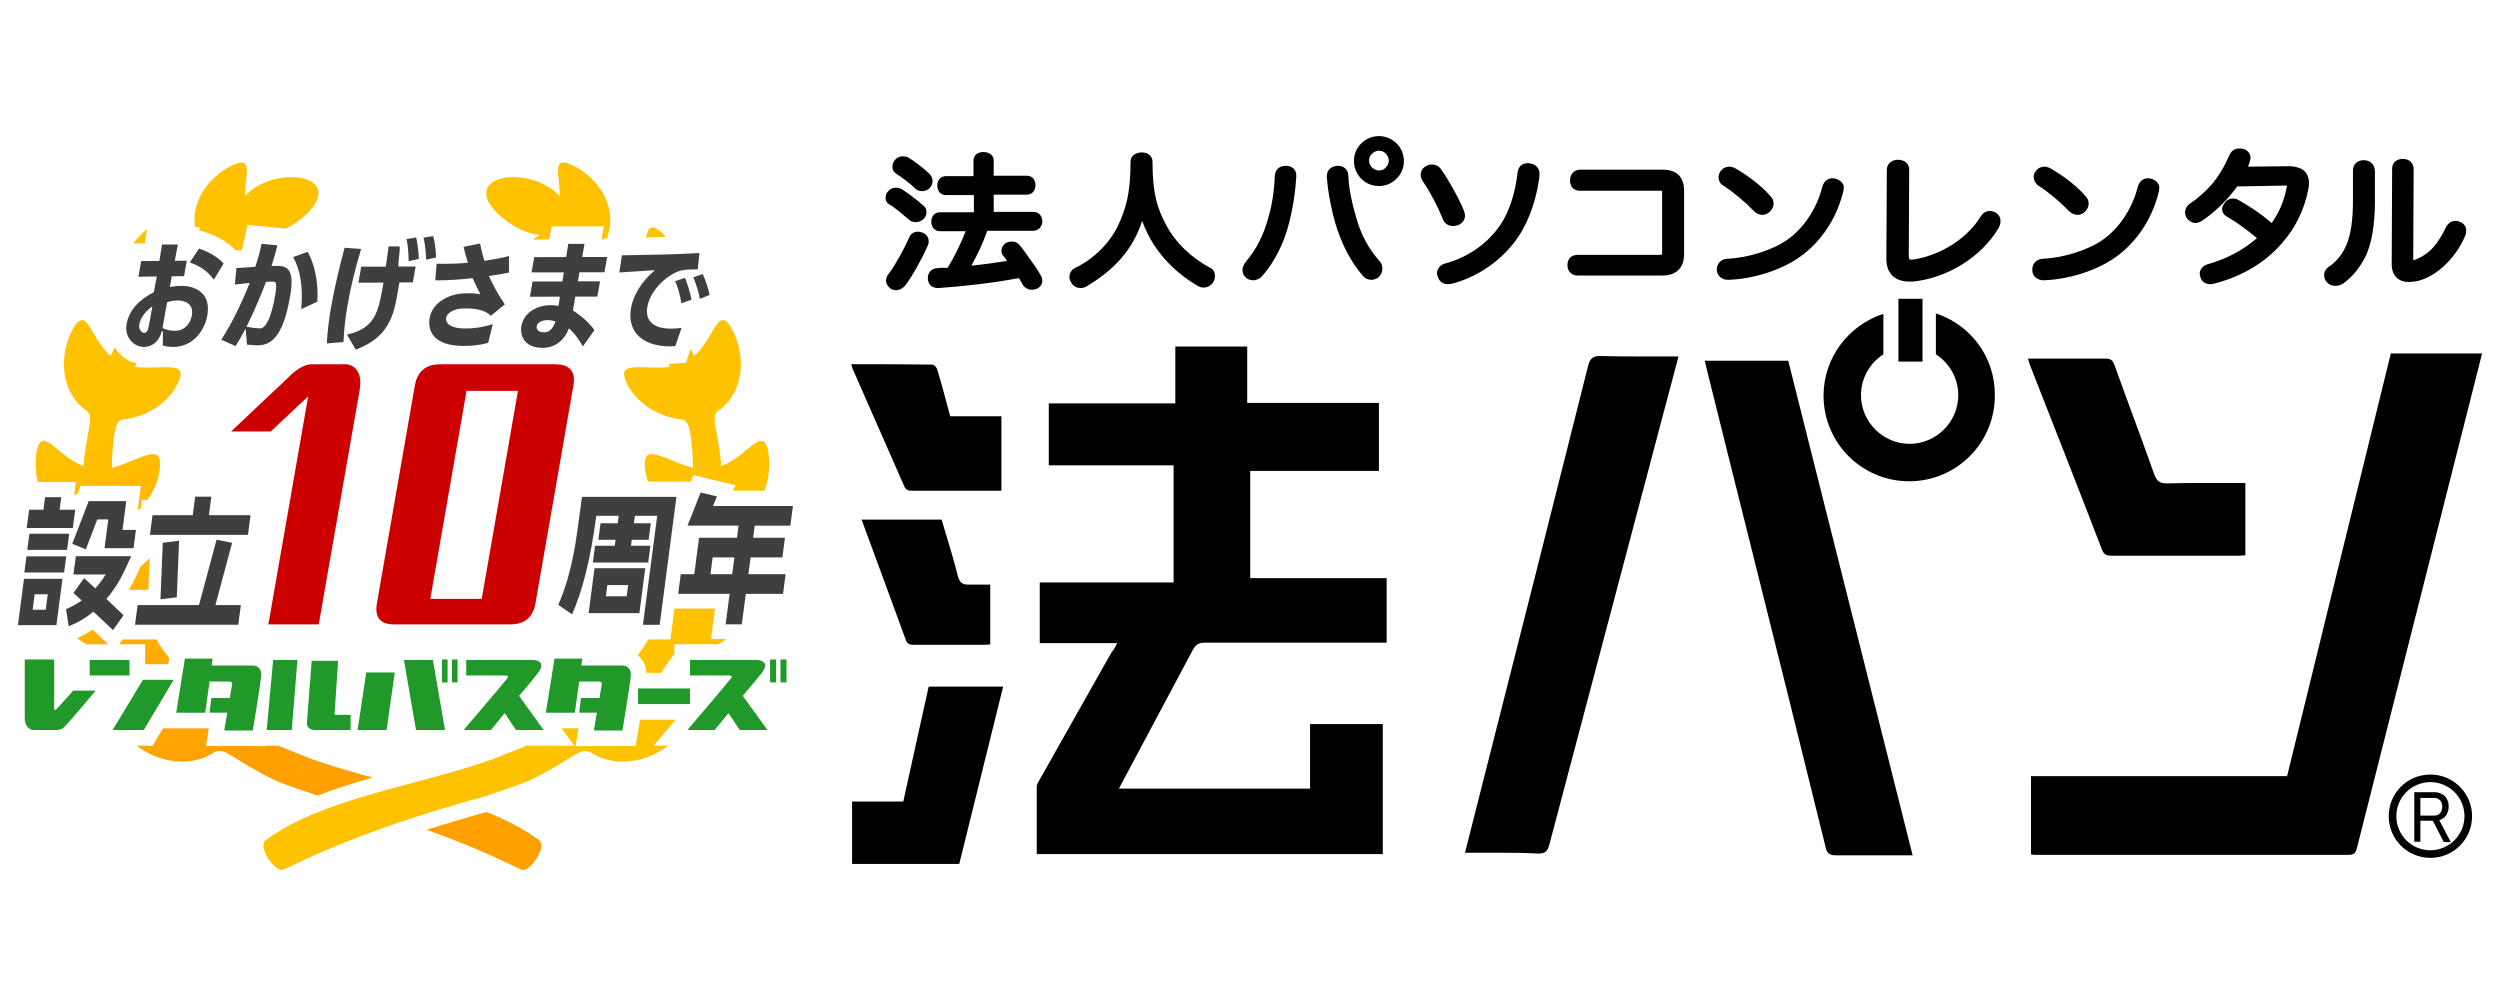
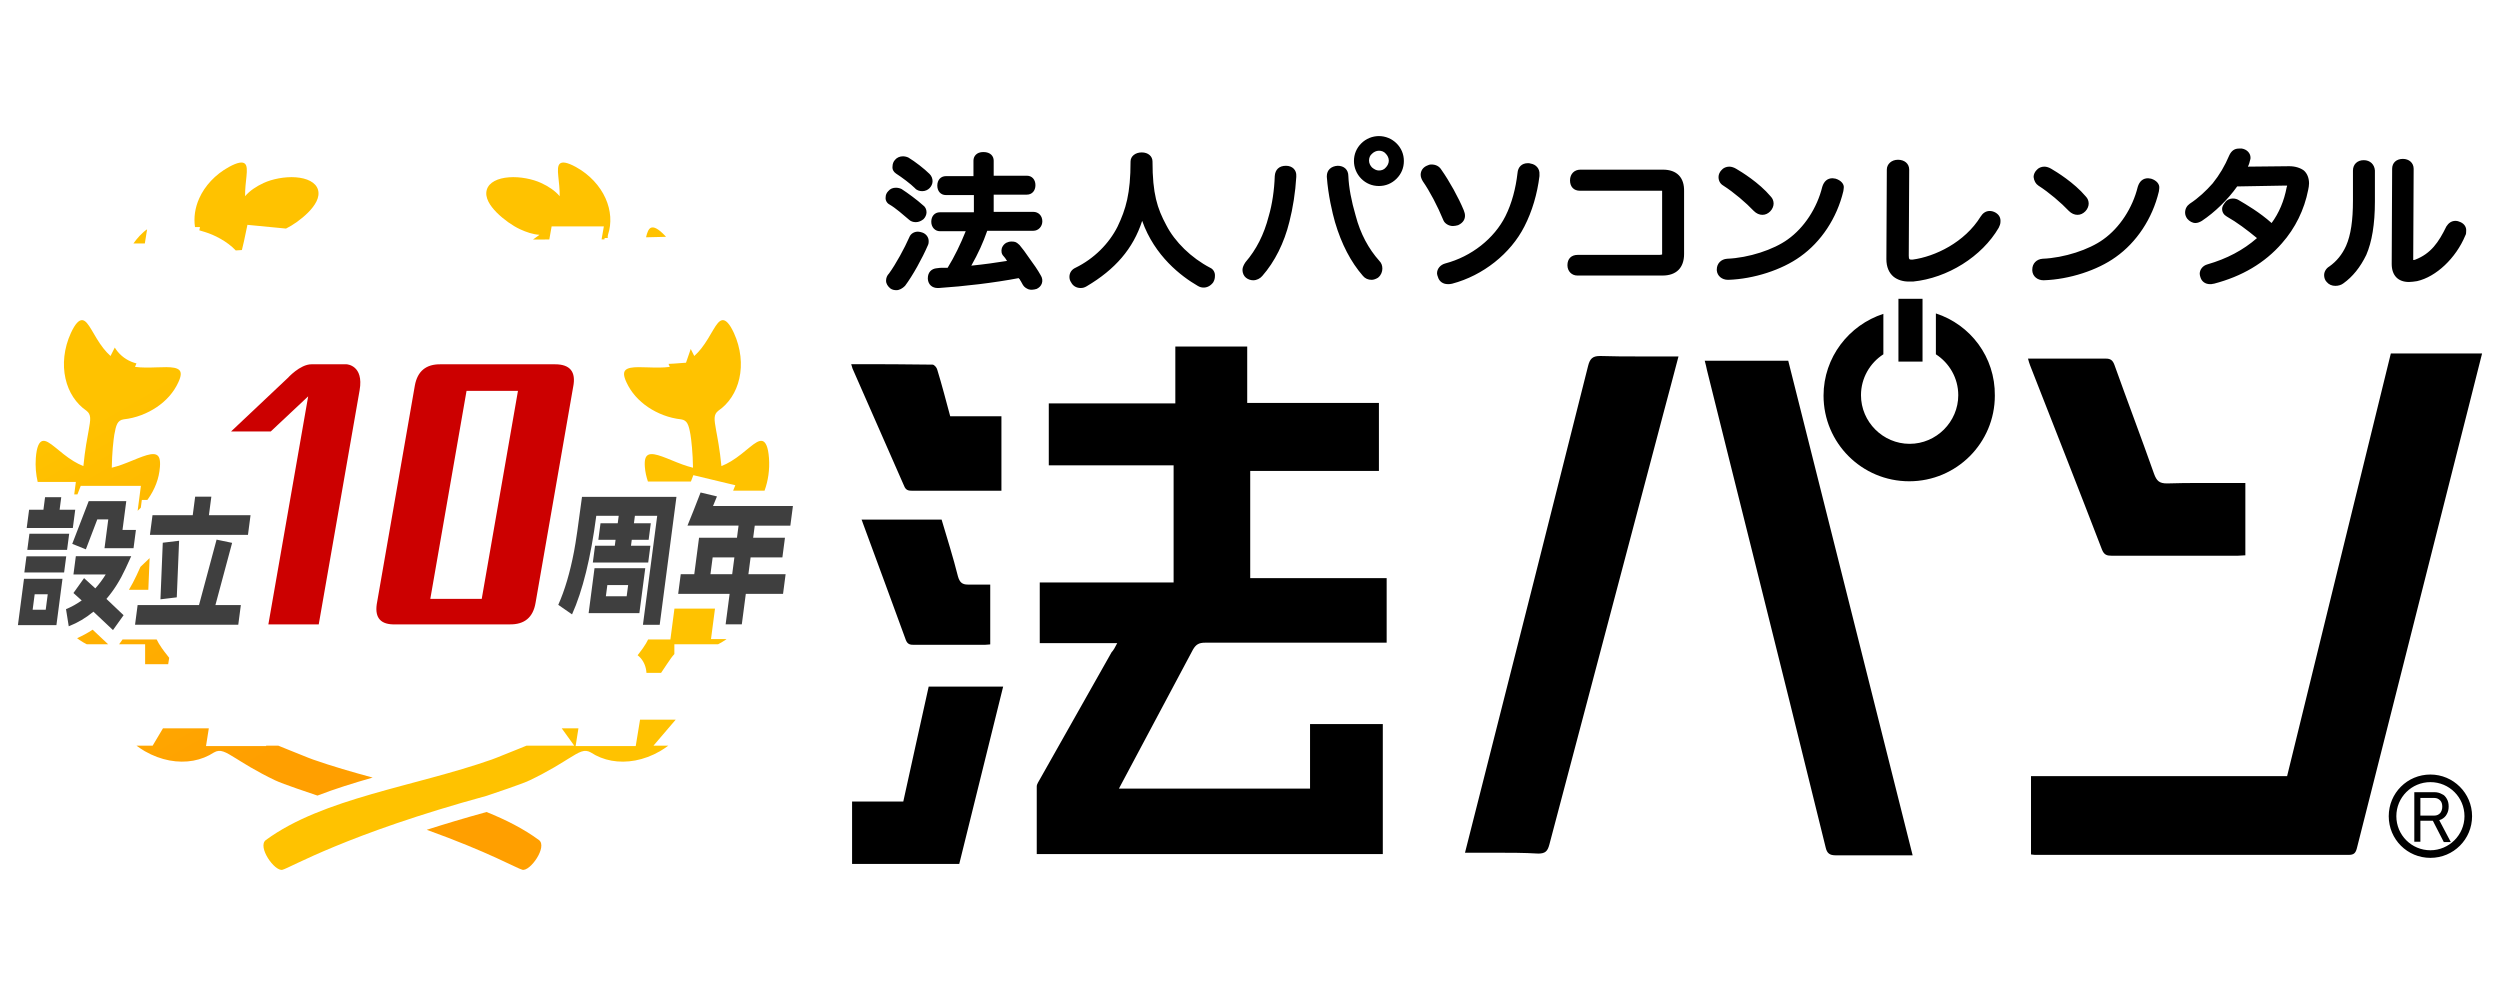
<svg xmlns="http://www.w3.org/2000/svg" id="web" version="1.1" viewBox="0 0 300 120">
  <defs>
    <style>
      .st0 {
        fill: #20992a;
      }

      .st1 {
        fill: #3f3f3f;
      }

      .st2 {
        fill: url(#_名称未設定グラデーション_2);
      }

      .st3 {
        fill: url(#_名称未設定グラデーション_3);
      }

      .st4 {
        fill: #ffc200;
      }
    </style>
    <linearGradient id="_名称未設定グラデーション_3" data-name="名称未設定グラデーション 3" x1="11.711" y1="29.134" x2="57.113" y2="107.772" gradientUnits="userSpaceOnUse">
      <stop offset=".2" stop-color="#ffc200" />
      <stop offset=".7" stop-color="#ff9f00" />
    </linearGradient>
    <radialGradient id="_名称未設定グラデーション_2" data-name="名称未設定グラデーション 2" cx="43.904" cy="63.473" fx="1.643" fy="76.474" r="44.215" gradientTransform="translate(175.963 5.66) rotate(84) scale(.998 2.096)" gradientUnits="userSpaceOnUse">
      <stop offset=".5" stop-color="#e90027" />
      <stop offset=".5" stop-color="#c00" />
    </radialGradient>
  </defs>
  <g id="hopaso">
    <path id="logo" d="M214.589,43.291c4.958,19.731,9.917,39.461,14.927,59.347h-9.245c-.723,0-1.033-.258-1.188-.93-2.892-11.776-5.837-23.604-8.781-35.381-1.808-7.283-3.667-14.617-5.475-21.952-.052-.31-.155-.671-.258-1.085h10.02,0ZM243.359,43.033c.103.362.155.568.258.826,2.892,7.386,5.785,14.72,8.626,22.107.258.62.568.723,1.188.723h15.082c.31,0,.568-.052.93-.052v-8.677h-5.268c-1.395,0-2.789,0-4.132.052-.93,0-1.24-.31-1.55-1.136-1.55-4.39-3.202-8.729-4.752-13.068-.207-.568-.465-.775-1.033-.775h-9.349,0ZM214.538,28.725c-1.704,1.24-4.7,2.221-7.283,2.324-.723.052-1.24.568-1.24,1.291v.103c.052.671.62,1.136,1.343,1.136h.052c3.047-.103,6.405-1.188,8.626-2.789,2.479-1.756,4.39-4.597,5.165-7.851,0-.103.052-.258.052-.413.052-.413-.31-.878-.981-1.085-.103,0-.258-.052-.361-.052-.62,0-1.033.362-1.24,1.033-.62,2.531-2.169,4.907-4.132,6.301h0ZM289.07,33.839c.31,0,.62-.052.981-.103,2.273-.516,4.649-2.737,5.785-5.475.103-.155.103-.362.103-.516.052-.465-.207-.878-.671-1.085-.207-.103-.413-.155-.62-.155-.465,0-.826.258-1.085.671-.93,1.911-1.859,3.254-3.719,3.977-.103.052-.207.052-.258.052l.052-10.95c0-.723-.568-1.188-1.291-1.188-.775,0-1.291.465-1.291,1.188l-.052,11.415c0,1.395.775,2.169,2.066,2.169h0ZM232.306,37.609v4.907c1.601,1.033,2.686,2.841,2.686,4.907,0,3.202-2.634,5.837-5.837,5.837s-5.837-2.634-5.837-5.837c0-2.066,1.085-3.874,2.686-4.907v-4.855c-4.132,1.343-7.179,5.217-7.179,9.814,0,5.682,4.597,10.278,10.278,10.278s10.278-4.597,10.278-10.278c.052-4.649-2.944-8.522-7.076-9.865h0ZM227.812,35.853v7.541h2.892v-7.541h-2.892ZM226.366,31.101c0,.93.31,1.653.878,2.118.465.362,1.085.568,1.808.568h.516c4.132-.413,8.264-2.996,10.278-6.456.103-.207.207-.465.207-.671.052-.516-.155-.878-.568-1.136-.258-.155-.516-.207-.723-.207-.465,0-.826.258-1.085.671-1.911,3.099-5.475,4.803-8.161,5.165h-.103c-.258,0-.361,0-.361-.465l.052-10.33c0-.723-.568-1.188-1.343-1.188s-1.343.516-1.343,1.188l-.052,10.743h0ZM244.599,22.269c1.291.826,2.737,2.066,3.667,3.047.31.31.671.465,1.033.465s.671-.155.93-.413.413-.62.413-.93-.103-.62-.362-.878c-1.395-1.653-3.512-2.944-4.132-3.306-.258-.155-.568-.258-.826-.258-.362,0-.723.155-.93.413-.207.207-.362.516-.362.826.052.465.258.826.568,1.033h0ZM296.649,97.944c0,2.774-2.226,5-5,5s-5-2.226-5-5,2.226-5,5-5c2.737,0,5,2.226,5,5ZM295.737,97.944c0-2.263-1.825-4.088-4.088-4.088s-4.088,1.825-4.088,4.088,1.825,4.088,4.088,4.088c2.226,0,4.088-1.825,4.088-4.088ZM292.708,98.419l1.387,2.628h-.839l-1.314-2.555h-1.496v2.518h-.73v-5.949h2.372c.365,0,.657.073.912.219.292.11.474.329.62.584s.219.547.219.912-.073.657-.219.912c-.146.292-.365.474-.62.62-.073.036-.182.073-.292.11ZM292.124,97.871c.292,0,.511-.11.693-.292.146-.182.256-.438.256-.766s-.073-.584-.256-.766-.402-.292-.693-.292h-1.679v2.117s1.679,0,1.679,0ZM297.851,42.413h-10.95c-4.132,16.89-8.316,33.78-12.448,50.721h-30.732v9.4c.31.052.516.052.671.052h37.447c.62,0,.826-.207.981-.775,3.977-15.65,7.903-31.3,11.88-46.951,1.033-4.132,2.118-8.264,3.151-12.448ZM262.78,24.438c-.362.258-.568.62-.568,1.085,0,.258.103.516.258.723.258.31.62.516.981.516.258,0,.516-.103.775-.258,1.55-1.033,3.099-2.531,4.235-4.132l5.785-.103h.207c0,.052,0,.103-.052.207-.31,1.653-.93,3.099-1.808,4.287-1.446-1.291-3.047-2.221-3.925-2.737-.155-.103-.413-.207-.723-.207-.362,0-.723.155-.93.465-.207.258-.362.516-.362.775,0,.413.207.723.568.93,1.188.671,2.428,1.601,3.615,2.583-1.653,1.446-3.615,2.479-5.94,3.151-.568.155-.93.62-.93,1.136,0,.155.052.31.103.465.155.465.568.775,1.136.775.103,0,.258,0,.413-.052h.052c3.357-.878,6.095-2.479,8.161-4.855,1.601-1.808,2.686-4.029,3.151-6.405.052-.258.103-.516.103-.775,0-.62-.207-1.188-.62-1.55-.413-.31-1.033-.516-1.756-.516l-4.958.052c.155-.31.207-.568.258-.775.052-.103.052-.207.052-.31,0-.516-.413-.981-1.033-1.085h-.362c-.516,0-.878.258-1.136.775-.568,1.343-1.188,2.376-2.014,3.409-.775.878-1.704,1.756-2.737,2.428h0ZM282.355,24.077c0,2.376-.258,4.132-.826,5.423-.465,1.033-1.136,1.859-2.014,2.479-.362.207-.62.62-.62,1.033,0,.31.103.62.31.826.258.31.62.465,1.033.465.362,0,.723-.103.981-.31,1.085-.775,2.014-1.911,2.737-3.409.671-1.55,1.033-3.667,1.033-6.405v-3.719c-.052-.723-.568-1.24-1.343-1.24s-1.291.516-1.291,1.24v3.616h0ZM252.398,28.725c-1.704,1.24-4.7,2.221-7.283,2.324-.723.052-1.24.568-1.24,1.291v.155c.052.671.62,1.136,1.343,1.136h.052c3.047-.103,6.405-1.188,8.626-2.789,2.479-1.756,4.39-4.597,5.165-7.851,0-.103.052-.258.052-.413.052-.465-.31-.93-.981-1.136-.103,0-.258-.052-.362-.052-.62,0-1.033.362-1.24,1.033-.62,2.531-2.169,4.907-4.132,6.301h0ZM170.48,20.978c0,.258.103.516.258.775.826,1.188,1.756,2.944,2.479,4.7.155.362.62.671,1.136.671.207,0,.413-.052.62-.103.671-.31.826-.775.826-1.136,0-.207-.052-.413-.155-.671-.62-1.498-1.704-3.461-2.686-4.855-.258-.413-.671-.62-1.188-.62-.207,0-.361.052-.568.155-.465.207-.723.62-.723,1.085h0ZM206.79,22.269c1.291.826,2.737,2.066,3.667,3.047.31.31.671.465,1.033.465s.671-.155.93-.413.413-.62.413-.93-.103-.62-.361-.878c-1.395-1.653-3.512-2.944-4.132-3.306-.258-.155-.568-.258-.826-.258-.361,0-.723.155-.93.413-.207.207-.361.516-.361.826,0,.465.207.826.568,1.033h0ZM152.247,25.936c-.568,2.221-1.498,4.029-2.789,5.527-.207.31-.361.62-.361.93,0,.362.155.723.413.93.258.207.568.31.878.31.413,0,.826-.207,1.085-.516,1.498-1.704,2.634-3.977,3.254-6.508.413-1.601.723-3.564.826-5.372v-.103c.052-.723-.465-1.24-1.24-1.24-.826,0-1.291.465-1.343,1.24-.052,1.653-.31,3.409-.723,4.803h0ZM134.117,27.176c-1.033,2.066-2.841,3.874-5.062,4.958-.465.207-.723.62-.723,1.085,0,.207.052.465.207.671.207.413.62.671,1.136.671.258,0,.465-.052.723-.207,3.409-2.014,5.578-4.494,6.663-7.851,1.498,4.235,4.7,6.663,6.663,7.799.258.155.465.207.723.207.413,0,.826-.207,1.136-.62.155-.258.207-.516.207-.723.052-.465-.207-.878-.568-1.033-2.273-1.188-4.235-3.099-5.268-5.113-1.085-2.014-1.653-3.771-1.653-7.644,0-.62-.516-1.085-1.291-1.085s-1.343.465-1.343,1.085c0,3.874-.568,5.733-1.55,7.799h0ZM120.378,82.391h-8.936c-1.033,4.597-2.014,9.142-3.047,13.791h-6.146v7.489h12.861c1.756-7.076,3.512-14.152,5.268-21.28ZM160.511,19.893c-.775.052-1.291.516-1.291,1.24v.103c.155,2.169.671,4.339.981,5.423.775,2.634,1.911,4.803,3.357,6.456.258.31.62.465,1.033.465.258,0,.516-.103.775-.258l.052-.052c.31-.258.465-.671.465-1.033s-.103-.671-.361-.93c-1.291-1.446-2.273-3.254-2.841-5.423-.516-1.756-.826-3.409-.878-4.752,0-.775-.516-1.24-1.291-1.24h0ZM102.145,43.704c.103.258.103.413.155.516,2.066,4.7,4.132,9.4,6.198,14.101.207.516.516.568.981.568h10.692v-8.936h-6.146c-.516-1.911-.981-3.719-1.55-5.578-.052-.258-.362-.62-.568-.62-3.202-.052-6.405-.052-9.762-.052ZM168.465,19.325c0,.826-.31,1.55-.878,2.118-.568.568-1.291.878-2.118.878s-1.55-.31-2.118-.878c-.568-.568-.878-1.343-.878-2.118,0-.826.31-1.55.878-2.118.568-.568,1.343-.878,2.118-.878s1.55.31,2.118.878c.568.568.878,1.291.878,2.118ZM166.657,19.273c0-.31-.155-.62-.361-.826-.207-.258-.516-.362-.826-.362s-.62.155-.826.362c-.258.207-.361.516-.361.826s.155.62.361.826c.258.207.516.362.826.362s.62-.103.826-.362c.207-.207.361-.516.361-.826ZM165.934,86.884h-8.729v7.748h-22.933c.207-.362.31-.62.465-.878,2.789-5.268,5.63-10.537,8.419-15.805.361-.62.723-.826,1.446-.826h21.797v-7.748h-16.373v-12.861h15.444v-8.161h-15.805v-6.766h-8.626v6.818h-15.185v7.438h14.979v14.049h-16.063v7.283h9.297c-.258.516-.465.878-.671,1.085-2.841,5.062-5.733,10.124-8.574,15.185-.155.31-.413.62-.413.93v8.109h41.527v-15.598h0ZM106.742,24.542c.723.413,1.653,1.24,2.324,1.808.207.207.516.31.826.31.362,0,.671-.155.93-.362.207-.207.362-.516.362-.826,0-.362-.155-.671-.465-.878-.62-.568-1.808-1.446-2.531-1.911-.207-.103-.465-.155-.671-.155-.362,0-.671.103-.93.413-.207.207-.31.465-.31.723-.052.362.155.723.465.878h0ZM109.687,77.38h8.471c.258,0,.465-.052.671-.052v-7.179h-2.686c-.671,0-.981-.258-1.188-.981-.568-2.273-1.291-4.545-1.963-6.818h-9.607c.052.103.103.258.155.413,1.704,4.649,3.461,9.349,5.165,14.049.207.516.516.568.981.568h0ZM189.59,22.889h9.865v7.644s-.103.052-.361.052h-9.762c-.775,0-1.24.465-1.24,1.24,0,.723.516,1.24,1.188,1.24h10.227c1.653,0,2.583-.93,2.583-2.583v-7.489c.052-1.704-.878-2.634-2.531-2.634h-9.917c-.723,0-1.24.516-1.24,1.291s.465,1.24,1.188,1.24ZM123.426,34.717c.155.052.258.052.413.052.207,0,.362-.052.568-.103.31-.155.516-.362.62-.671s.052-.671-.155-.981c-.31-.568-.878-1.395-1.343-2.014-.413-.62-.878-1.24-1.188-1.601-.155-.155-.362-.31-.516-.362s-.31-.052-.465-.052c-.207,0-.413.052-.62.155-.258.155-.413.362-.516.62-.103.362-.052.723.207.981.103.103.258.31.413.568-1.291.207-2.737.413-4.287.568.413-.723.775-1.446,1.085-2.118s.568-1.343.826-2.066h5.527c.62,0,1.085-.516,1.085-1.136,0-.671-.465-1.136-1.085-1.136h-4.752v-2.066h3.977c.62,0,1.033-.465,1.033-1.136s-.413-1.136-1.033-1.136h-3.977v-1.808c0-.516-.362-1.033-1.24-1.033-.826,0-1.188.516-1.188,1.033v1.859h-3.306c-.62,0-1.033.465-1.033,1.136s.413,1.136,1.033,1.136h3.357v2.066h-4.08c-.62,0-1.033.465-1.033,1.136s.465,1.136,1.033,1.136h3.099c-.62,1.55-1.343,3.047-2.169,4.39h-.516c-.258,0-.516,0-.775.052-.671.052-1.085.516-1.085,1.188v.103c.052.671.516,1.085,1.188,1.085h.103c3.099-.207,6.611-.62,9.607-1.188.052.052.052.103.103.103.034.034.052.069.052.103.155.207.258.465.362.62.155.258.413.413.671.516h0ZM184.58,102.431c.878,0,1.136-.31,1.343-1.085,4.545-17.251,9.142-34.503,13.688-51.754.62-2.273,1.188-4.494,1.808-6.818h-4.7c-1.55,0-3.099,0-4.597-.052h-.155c-.878,0-1.188.362-1.395,1.188-4.287,17.045-8.574,34.038-12.913,51.083-.62,2.376-1.188,4.752-1.859,7.334h3.616c1.756,0,3.461,0,5.165.103h0ZM107.517,20.823c.723.465,1.756,1.24,2.273,1.756.207.258.568.362.878.362.362,0,.671-.155.878-.362.207-.207.362-.516.362-.826s-.103-.62-.362-.878c-.62-.62-1.756-1.498-2.531-1.963-.207-.103-.465-.155-.671-.155-.362,0-.723.155-.93.413-.207.207-.31.516-.31.775-.052.362.103.671.413.878ZM106.846,34.614c.207.155.465.207.723.207.362,0,.723-.207,1.033-.516.93-1.24,2.066-3.306,2.737-4.855.103-.207.103-.362.103-.516,0-.465-.31-.878-.775-1.033-.155-.052-.362-.103-.516-.103-.465,0-.878.258-1.033.671-.568,1.291-1.601,3.202-2.428,4.339-.258.258-.362.568-.362.878,0,.362.207.671.516.93ZM173.734,34.097c.155,0,.31,0,.516-.052,3.719-.981,7.024-3.616,8.677-6.87.93-1.808,1.55-3.925,1.808-6.043v-.207c.052-.671-.413-1.188-1.033-1.291-.155-.052-.258-.052-.362-.052-.723,0-1.188.465-1.24,1.188-.207,1.808-.671,3.616-1.446,5.165-1.343,2.686-4.08,4.855-7.231,5.682-.568.155-.981.62-.981,1.188,0,.155.052.258.103.413.155.568.62.878,1.188.878h0Z" />
    <g id="_x31_0th_logo">
      <g id="wreath">
        <path id="r" class="st4" d="M85.587,39.584c-.39.657-.841,1.485-1.433,2.233-.254.322-.535.628-.842.903-.14-.288-.283-.568-.424-.843l-.567,1.647-1.476.11c-.19.015-.41.027-.62.031.049.122.1.239.148.363-.416.054-.834.074-1.244.079-.926.012-1.805-.054-2.52-.048-.714.006-1.262.081-1.533.337-.273.26-.265.692.094,1.47.567,1.235,1.465,2.223,2.596,2.991,1.133.761,2.501,1.305,3.97,1.465.732.114.913.637,1.123,1.853.035.206.114.785.18,1.538.063.707.111,1.566.122,2.413-.421-.101-.831-.231-1.226-.373-.918-.33-1.762-.717-2.469-.968-.705-.254-1.273-.38-1.635-.226-.363.153-.515.578-.449,1.468.044.608.179,1.192.369,1.758h5.157l.293-.766,5.039,1.21-.266.651h3.771c.428-1.179.634-2.517.532-3.919-.101-1.344-.393-1.929-.784-2.041-.395-.112-.9.243-1.524.748-.626.507-1.376,1.159-2.236,1.679-.368.225-.758.424-1.164.583-.088-.925-.213-1.858-.339-2.621-.132-.814-.256-1.435-.296-1.661-.234-1.325-.334-1.904.273-2.367,1.234-.849,2.144-2.207,2.512-3.87.373-1.657.195-3.61-.649-5.452-.533-1.156-.986-1.574-1.371-1.543-.388.03-.722.512-1.111,1.166ZM76.806,86.361c-.129.799-.52,3.168-.52,3.168h-7.211l.336-2.129h-2.003l1.499,2.078h-5.722c-.388.165-.786.329-1.185.48-.971.373-2.296.943-3.001,1.191-9.188,3.229-20.247,4.623-27.094,9.655-1.067.784,1.054,3.804,1.99,3.569.936-.233,7.667-4.271,24.514-8.879.707-.249,4.127-1.364,5.173-1.865,1.049-.499,2.098-1.067,2.933-1.554.836-.489,1.462-.893,1.693-1.032.672-.413,1.153-.715,1.564-.852.41-.139.75-.114,1.133.109.733.479,1.567.813,2.469.979.901.165,1.873.162,2.862-.023.988-.187,1.997-.555,2.958-1.11.343-.197.676-.425,1.004-.668h-1.781s2.659-3.111,2.663-3.116h-4.275ZM79.92,28.417c-.038-.042-.073-.087-.112-.128-.826-.869-1.356-1.105-1.691-.961-.299.129-.456.566-.594,1.148.781-.016,1.595-.035,2.397-.058ZM85.321,76.686l.479-3.656h-4.867l-.485,3.706h-2.673c-.131.292-.341.628-.621,1.04-.094.138-.322.451-.638.854.132.107.261.218.372.349.412.482.646,1.091.687,1.763h1.756c.333-.489.573-.861.68-1.018.369-.549.645-.954.912-1.235v-1.174h5.239c.296-.152.589-.318.873-.514.051-.036.101-.078.152-.115h-1.866ZM62.392,27.504c.771.355,1.538.621,2.345.672-.036.028-.072.056-.109.084-.226.171-.45.331-.671.485l1.96-.007.278-1.574h6.268l-.274,1.567h.337l.026-.166.378-.007c-.013-.128-.005-.261.036-.41.446-1.351.356-2.897-.306-4.36-.656-1.463-1.891-2.837-3.564-3.754-1.054-.575-1.632-.639-1.908-.397-.279.243-.264.798-.193,1.518.068.687.182,1.526.167,2.388-.568-.664-1.344-1.178-2.216-1.581-1.02-.476-2.548-.788-3.868-.685-1.323.096-2.411.591-2.666,1.506-.258.92.36,1.881,1.197,2.728.846.842,1.919,1.591,2.783,1.992Z" />
        <path id="l" class="st3" d="M16.379,69.059l.476-1.038c.392-.369.757-.727,1.099-1.048l-.156,3.8h-2.325c.318-.541.624-1.102.906-1.714ZM23.998,27.244l-.078.395.697.211c1.058.323,2.627,1.088,3.674,2.203l.736-.049c.093-.351.176-.701.247-1.045l.417-1.978,4.63.447c.839-.414,1.841-1.118,2.643-1.917.838-.847,1.455-1.808,1.199-2.728-.256-.915-1.344-1.41-2.667-1.506-1.32-.102-2.847.21-3.868.685-.872.403-1.648.917-2.217,1.581-.015-.862.099-1.701.167-2.388.071-.72.086-1.275-.193-1.518-.276-.243-.854-.178-1.907.397-1.673.917-2.909,2.291-3.564,3.754-.519,1.146-.681,2.342-.515,3.457h.598ZM14.29,77.315h3.124v2.389h2.768l.122-.766c-.442-.551-.767-.991-.883-1.162-.282-.414-.492-.751-.623-1.044h-4.091l-.416.583ZM17.379,29.212l.274-1.695c-.249.161-.54.408-.886.771-.281.298-.531.611-.761.932l1.373-.008ZM34.574,89.956c-.398-.151-.796-.314-1.183-.479h-1.451l-.008.052h-7.211l.336-2.129h-5.502l-1.236,2.078h-1.942c.328.242.661.47,1.003.667.961.555,1.97.923,2.958,1.11.989.185,1.96.188,2.862.023.901-.167,1.736-.5,2.469-.979.383-.223.723-.248,1.133-.109.411.137.892.44,1.564.852.231.139.857.543,1.693,1.032.836.487,1.884,1.056,2.933,1.554,1.013.486,4.267,1.552,5.103,1.842h0c2.119-.819,4.357-1.514,6.624-2.16-2.436-.664-4.849-1.356-7.145-2.162-.705-.248-2.03-.818-3.001-1.191ZM58.385,97.441c-2.644.73-5.031,1.447-7.179,2.134,7.47,2.69,10.832,4.636,11.474,4.796.936.234,3.057-2.784,1.988-3.569-1.83-1.346-3.964-2.429-6.282-3.361ZM9.103,57.831l-.196,1.5h.384l.397-1.029h7.22l-.392,2.995c.13-.123.259-.247.381-.376l.122-.933h.663c.019-.026.043-.051.062-.077.829-1.169,1.348-2.472,1.448-3.885.068-.89-.086-1.315-.449-1.468-.362-.153-.93-.028-1.635.226-.707.251-1.551.637-2.467.968-.397.142-.806.272-1.227.373.013-.847.059-1.706.122-2.413.066-.753.145-1.331.18-1.538.21-1.215.391-1.739,1.123-1.853,1.47-.16,2.837-.704,3.971-1.465,1.131-.768,2.03-1.756,2.596-2.991.358-.778.367-1.211.094-1.47-.271-.256-.819-.33-1.533-.337-.715-.006-1.594.059-2.52.048-.41-.005-.827-.025-1.244-.079.056-.143.114-.279.171-.42-.859-.211-1.644-.686-2.233-1.386-.138-.164-.257-.337-.368-.515-.169.325-.342.666-.51,1.013-.307-.276-.588-.581-.842-.903-.593-.748-1.044-1.576-1.434-2.233-.39-.654-.723-1.136-1.111-1.166-.385-.032-.837.387-1.369,1.543-.846,1.842-1.024,3.795-.651,5.452.368,1.663,1.278,3.021,2.512,3.87.606.462.507,1.042.271,2.367-.038.226-.162.847-.295,1.661-.124.763-.249,1.696-.337,2.621-.406-.159-.796-.358-1.166-.583-.859-.52-1.609-1.173-2.235-1.679-.625-.505-1.13-.861-1.524-.748-.391.112-.684.697-.784,2.041-.072,1.001.015,1.968.223,2.87h4.582ZM11.115,75.559c-.589.401-1.214.73-1.863,1.023.096.072.19.15.288.218.285.197.579.363.876.515h2.564l-1.865-1.755Z" />
      </g>
-       <path id="corplogo" class="st0" d="M8.787,82.876h2.701s-3.064,3.636-3.428,3.999-.519.727-1.35.727h-2.805s-.935-.156-.935-1.402v-7.063h3.532v6.025s.104.156.467-.26c.312-.364,1.818-2.026,1.818-2.026h0ZM15.539,79.189h-4.778v1.87h4.778v-1.87ZM13.513,87.603h3.74l3.584-6.025h-3.688l-3.636,6.025ZM30.341,79.864h-4.934l.104-.831h-3.324l-1.039,6.492h3.48l.519-3.74h2.337c.364,0,.415.156.364.415,0,.104-.156.727-.26,1.558h-2.233l-.208,1.766h2.129c-.208,1.143-.364,2.129-.364,2.129h3.428s.883-5.349.987-6.388c.156-.987-.415-1.402-.987-1.402h0ZM74.695,79.864h-4.934l.104-.831h-3.324l-1.039,6.492h3.48l.519-3.74h2.337c.364,0,.415.156.364.415,0,.104-.156.727-.26,1.558h-2.233l-.208,1.766h2.129c-.208,1.143-.364,2.129-.364,2.129h3.428s.883-5.349.987-6.388c.156-.987-.415-1.402-.987-1.402h0ZM40.157,85.525l.415-6.232h-3.168s-.519,6.596-.571,7.375.571.935.987.935h4.259v-1.818h-1.714c-.364,0-.208-.26-.208-.26ZM32.003,87.603h3.012l.675-8.414h-2.909l-.779,8.414ZM42.91,87.603h3.48l.987-6.908h-3.428l-1.039,6.908ZM53.037,81.89h.675v-2.753h-.675v2.753ZM54.232,81.89h.675v-2.753h-.675v2.753ZM48.467,79.189l1.454,8.414h3.48l-1.454-8.414h-3.48ZM64.567,80.747c1.091-1.454-.364-1.558-.727-1.558h-7.894v1.87h4.57c.779,0,.364.312.156.571-.156.26-5.038,5.973-5.038,5.973h3.272s.727-.883,1.662-2.026l1.35,2.026h3.324l-2.96-4.103c1.039-1.143,1.87-2.233,2.285-2.753h0ZM82.797,82.617h-6.232v1.87h6.232v-1.87ZM93.652,79.189v2.701h.727v-2.753h-.727v.052ZM92.406,81.89h.727v-2.753h-.727v2.753ZM91.419,80.747h0c1.091-1.454-.364-1.558-.727-1.558h-7.894v1.87h4.57c.779,0,.364.312.156.571-.156.26-5.038,5.973-5.038,5.973h3.272s.727-.883,1.662-2.026l1.35,2.026h3.324l-2.96-4.103c.987-1.143,1.87-2.233,2.285-2.753h0Z" />
-       <path id="okage" class="st1" d="M47.806,31.984h2.068l-.332,1.9-1.611.013-.207,1.185c-.437,2.498-.931,5.327-4.945,6.838l-.091.035-1.048-1.808.15-.036c3.133-.755,3.597-2.571,4.146-5.715l.084-.485-3.009.013.337-1.928h2.954l.009-.063c.061-.401.111-.795.158-1.166l.025-.201c.041-.323.08-.626.122-.898l.015-.098h1.311l.02.09c.021.336-.026.724-.076,1.136-.045.373-.091.758-.082,1.115l.002.071ZM69.864,30.839h2.994l-.32,1.834h-3.006l-.181,1.09h2.653l-.32,1.833h-2.651l-.277,1.662.04.027c.74.48,1.614,1.123,2.492,2.249l.053.068-1.394,1.965-.09-.152c-.516-.866-.993-1.485-1.502-1.949l-.079-.071-.04.099c-.575,1.429-1.71,2.248-3.115,2.248-.945,0-1.679-.279-2.122-.807-.394-.469-.55-1.133-.43-1.82.3-1.713,2.024-2.494,3.499-2.494.321,0,.598.023.87.072l.073.013.182-1.108-3.603.014.32-1.834h3.574l.179-1.089h-3.879l.32-1.833,3.837-.014.037-.238c.083-.537.151-.975.198-1.244l.017-.096h1.947l-.275,1.576ZM66.658,38.57l-.073-.022c-.201-.061-.525-.135-.924-.135-.437,0-1.163.193-1.254.712-.034.191.001.345.106.471.15.179.444.284.785.284.596,0,1.058-.428,1.335-1.239l.025-.072ZM24.376,35.318c.52.619.69,1.474.503,2.541-.315,1.807-1.718,3.758-4.052,3.774-.301,0-.753-.017-1.207-.154l-.083-.025.023-1.687-.145-.019c-.467,1.749-1.754,1.885-2.137,1.885-.608,0-1.189-.277-1.594-.758-.447-.531-.622-1.228-.494-1.964.279-1.597,1.378-2.889,3.265-3.84l.363-1.898-2.21.041.331-1.89,2.189-.013.317-1.968h1.899l-.027.137c-.106.54-.219,1.122-.328,1.728l-.015.088,1.441-.014-.326,1.859-1.479.014-.225,1.285.105-.021c.409-.08.818-.118,1.286-.118,1.109,0,2.057.371,2.6,1.017ZM18.288,36.754l-.151.114c-.781.592-1.301,1.348-1.428,2.076-.05.282.023.575.197.781.12.143.271.221.424.221.254,0,.431-.277.527-.825l.431-2.367ZM22.779,36.608c-.295-.352-.83-.554-1.465-.554-.395,0-.828.071-1.218.2l-.042.014-.556,3.102.222.088c.408.161.808.235,1.26.235,1.27,0,1.892-.967,2.05-1.872.088-.503.004-.91-.251-1.212ZM83.926,30.359l-.135.009c-2.229.152-5.758.212-8.092.251l-1.067.019-.314,2.053.14-.006c.648-.032,1.447-.087,2.233-.14l.164-.011c.54-.037,1.067-.073,1.526-.1l.219-.014-.166.143c-1.433,1.23-2.447,2.873-2.713,4.393-.219,1.252.018,2.335.687,3.13.801.953,2.217,1.479,3.986,1.479.187,0,.391-.014.568-.028l.075-.006.753-2.186-.183.024c-.34.043-.746.066-1.207.066-1.118-.019-1.913-.305-2.363-.849-.365-.441-.485-1.036-.358-1.765.287-1.64,1.783-3.406,3.558-4.199.421-.189,1.036-.286,1.827-.287l.671-.016.192-1.961ZM34.6,32.364c.436.518.503,1.532.214,3.191-.722,4.128-1.882,5.89-3.882,5.89-.38,0-.783-.039-1.197-.082l-.095-.009-.166-1.938-.117.225c-.379.727-.73,1.335-1.041,1.808l-.054.081-1.701-.769.072-.112c1.114-1.738,2.341-4.198,3.282-6.58l.044-.112-.119.011c-.475.045-.933.096-1.397.148l-.263.029.193-1.977,2.263-.148.016-.047c.296-.878.535-1.758.712-2.615l.021-.101,1.908.184-.032.129c-.162.658-.383,1.416-.656,2.251l-.033.102.107-.006c.129-.006.248-.011.368-.011.547,0,1.167,0,1.554.46ZM33.043,33.882c-.052-.062-.13-.09-.247-.09-.281,0-.462.006-.687.016l-.186.006-.018.046c-.699,1.849-1.51,3.716-2.282,5.258l-.043.086.095.019c.574.116,1.04.173,1.51.185.759,0,1.377-1.346,1.839-4.001.158-.899.164-1.355.02-1.526ZM60.931,30.762c-.853.226-1.823.386-2.745.526l-.064.01-.018-.062c-.212-.717-.364-1.397-.472-1.909l-.023-.112-1.978.41.027.115c.115.495.265,1.052.459,1.702l.026.086-.089.009c-.844.084-1.658.11-2.621.123h-.095c-.281,0-.554,0-.836-.012l-.111-.004-.153,1.998h.48c1.23-.013,2.52-.097,3.943-.255l.054-.006.022.05c.288.661.6,1.28.838,1.746l.068.133-.146-.026c-.347-.063-.731-.093-1.173-.093-.224,0-.451.01-.747.022l-.109.005c-1.381.085-3.563.941-3.914,2.952-.145.829.035,1.594.505,2.153.662.788,1.863,1.188,3.572,1.188.758,0,1.771-.04,2.889-.355l.064-.017.555-2.24-.192.056c-1.068.315-2.073.467-3.071.467-1.353,0-1.921-.337-2.159-.62-.206-.244-.212-.501-.182-.673.091-.527.916-1.105,2.089-1.118.816,0,2.334,0,3.203.817l.072.068,1.682-1.369-.059-.088c-.726-1.069-1.35-2.187-1.805-3.231l-.038-.088.214-.033c.735-.109,1.428-.212,2.108-.364l.09-.02-.014-1.979-.143.037ZM43.294,30.017l.041-.137-1.982-.151-.025.091c-.485,1.808-1.158,4.503-1.608,7.084-.256,1.464-.43,2.947-.491,4.177l-.006.13,2-.166.003-.102c.042-1.277.212-2.799.494-4.404.355-2.038.914-4.354,1.573-6.521ZM36.918,30.219l-1.739.632.064.117c.805,1.476,1.114,3.471.918,5.931l-.016.197,1.933-.893.004-.069c.135-2.115-.293-4.349-1.117-5.829l-.048-.086ZM82.189,33.342l-1.181.402.062.119c.211.405.6,1.794.67,2.399l.016.143,1.225-.445-.014-.094c-.102-.669-.573-2.047-.736-2.426l-.042-.098ZM85.132,35.297c-.119-.639-.541-1.87-.769-2.321l-.046-.091-1.128.399.053.115c.225.498.62,1.74.714,2.328l.023.143,1.171-.481-.017-.091ZM26.776,31.566c-.702-.794-1.954-1.44-2.821-1.705l-.082-.025-1.093,1.655.136.056c1.124.399,2.038,1.051,2.642,1.886l.101.14,1.174-1.944-.056-.063ZM49.962,28.596l-.026-.102-1.165.2.031.12c.141.557.234,1.804.234,2.384v.143l1.217-.266-.001-.094c-.008-.636-.16-1.885-.29-2.385ZM52.329,30.805c-.012-.631-.162-1.851-.32-2.376l-.029-.097-1.158.185.03.12c.142.57.261,1.774.288,2.389l.006.137,1.184-.266-.002-.094Z" />
      <g id="_x31_0th">
        <path id="th" class="st1" d="M2.15,75.018l.729-5.561h4.619l-.728,5.561H2.15ZM2.921,68.699l.254-1.938h4.772l-.254,1.938H2.921ZM3.205,63.357l.287-2.191h1.72l.196-1.5h1.942l-.196,1.5h1.873l-.287,2.191H3.205ZM3.276,65.987l.254-1.938h4.772l-.254,1.938H3.276ZM5.728,71.312h-1.568l-.242,1.853h1.568l.242-1.853ZM13.558,75.609l-2.346-2.208c-.919.758-1.895,1.331-2.963,1.754l-.328-2.056c.66-.27,1.289-.624,1.885-1.045l-.993-.893,1.275-1.787,1.351,1.231c.454-.506.873-1.062,1.245-1.668h-3.871l.287-2.191h6.645l-.68,1.482c-.639,1.382-1.394,2.595-2.294,3.64l2.06,1.956-1.274,1.786ZM12.541,65.784l.452-3.455h-1.318c-.271.691-.719,1.888-1.371,3.59l-1.634-.657,1.975-5.124h4.508l-.452,3.455h1.609l-.286,2.191h-3.483ZM16.205,74.968l.309-2.36h7.366l2.11-7.853,1.864.388-2.004,7.465h3.051l-.309,2.36h-12.387ZM17.992,64.183l.309-2.36h4.827l.291-2.225h1.942l-.291,2.225h4.995l-.309,2.36h-11.764ZM19.254,71.918l.279-6.791,1.96-.237-.28,6.791-1.959.237ZM77.153,74.973l1.712-13.077h-2.677l-.116.893h2.025l-.26,1.989h-2.026l-.092.707h2.33l-.265,2.023h-6.645l.265-2.023h2.372l.092-.707h-2.067l.261-1.989h2.067l.116-.893h-2.691c-.662,5.056-1.637,8.999-2.909,11.83l-1.653-1.146c.784-1.752,1.409-3.876,1.89-6.386.213-1.096.528-3.286.958-6.573h11.334l-2.01,15.352h-2.012ZM70.636,73.574l.706-5.392h6.09l-.706,5.392h-6.09ZM75.378,70.204h-2.497l-.177,1.349h2.497l.177-1.349ZM89.496,71.266l-.479,3.656h-1.942l.479-3.656h-6.173l.308-2.36h1.623l.574-4.381h4.55l.19-1.449h-6.13c.427-1.045.963-2.376,1.574-3.977l1.964.472-.469,1.146h9.586l-.309,2.359h-4.272l-.19,1.449h3.815l-.308,2.359h-3.815l-.265,2.022h4.466l-.308,2.36h-4.466ZM88.127,66.884h-2.608l-.265,2.022h2.608l.265-2.022Z" />
        <g id="_x31_0">
          <path class="st2" d="M43.154,46.828l-4.906,28.1h-6.045l4.778-27.367-4.49,4.213h-4.763l6.798-6.411s1.478-1.649,2.852-1.649h4.213s2.091.092,1.563,3.114ZM68.783,46.409l-4.515,25.924c-.293,1.756-1.329,2.62-3.106,2.592h-13.721c-1.724.055-2.469-.748-2.233-2.407l4.573-26.253c.315-1.728,1.348-2.579,3.099-2.551h13.721c1.81,0,2.538.898,2.183,2.695ZM62.156,46.903h-6.171l-4.347,24.957h6.171l4.347-24.957Z" />
        </g>
      </g>
    </g>
  </g>
</svg>